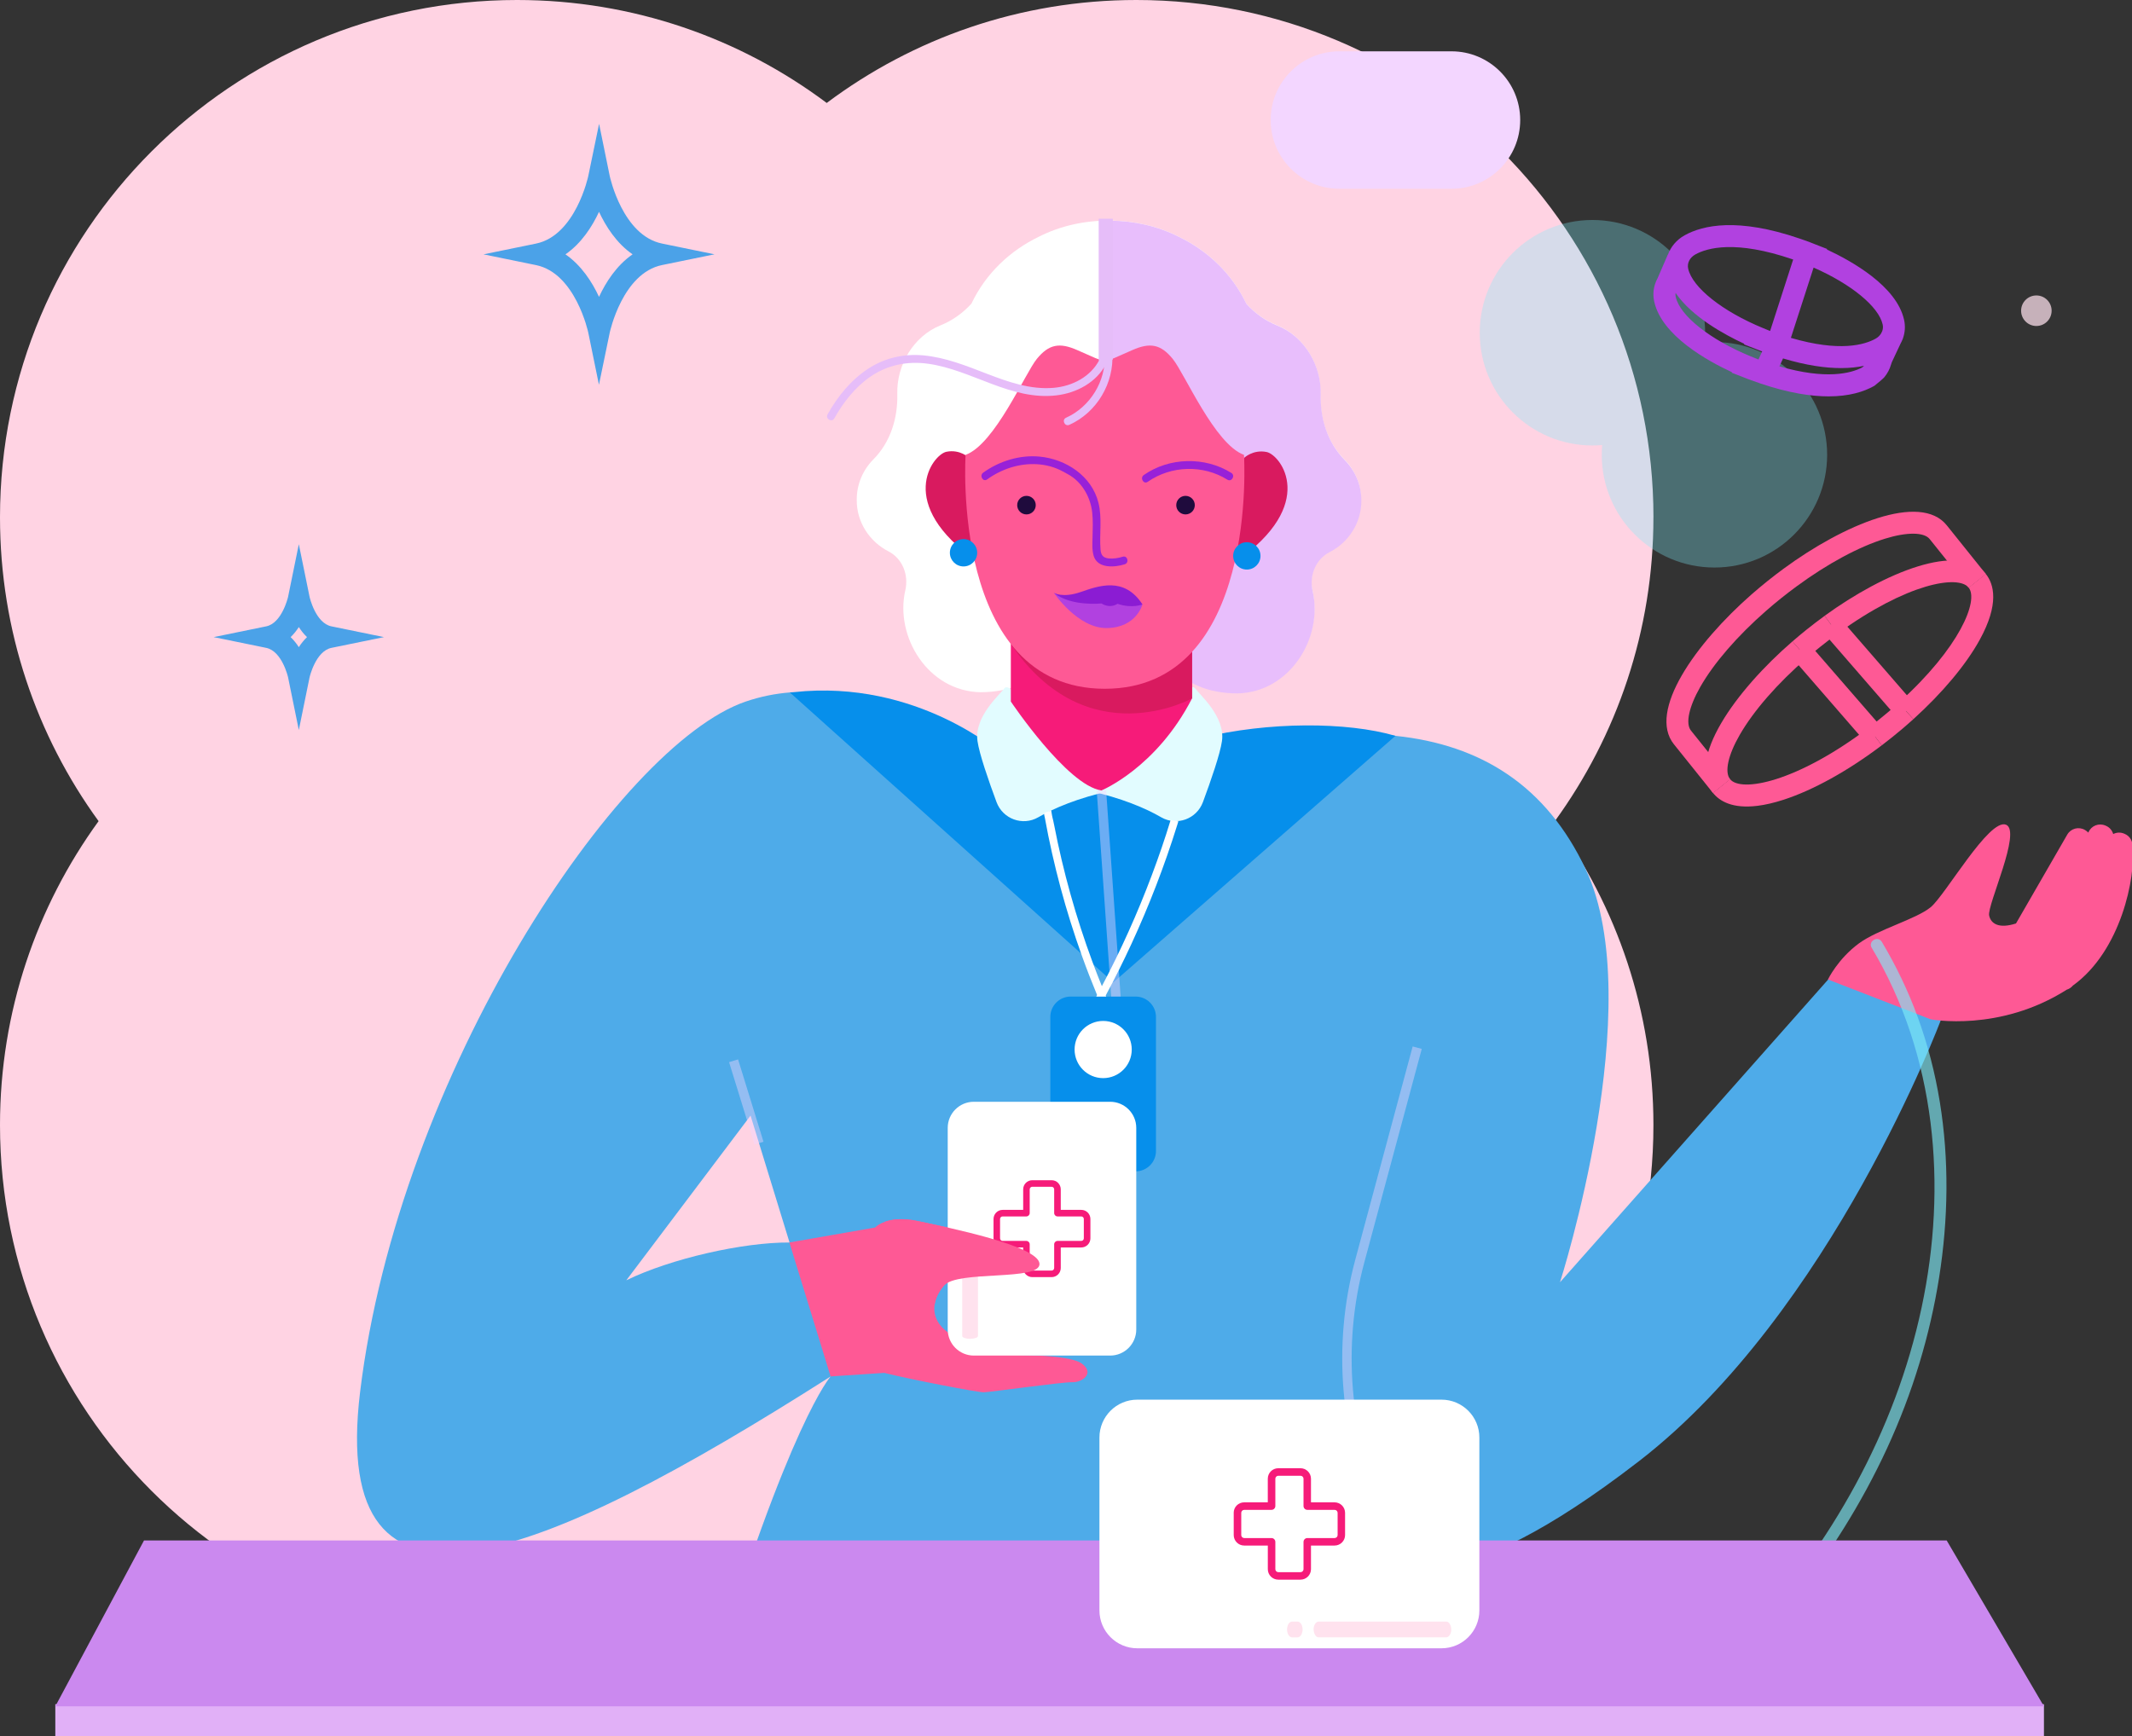
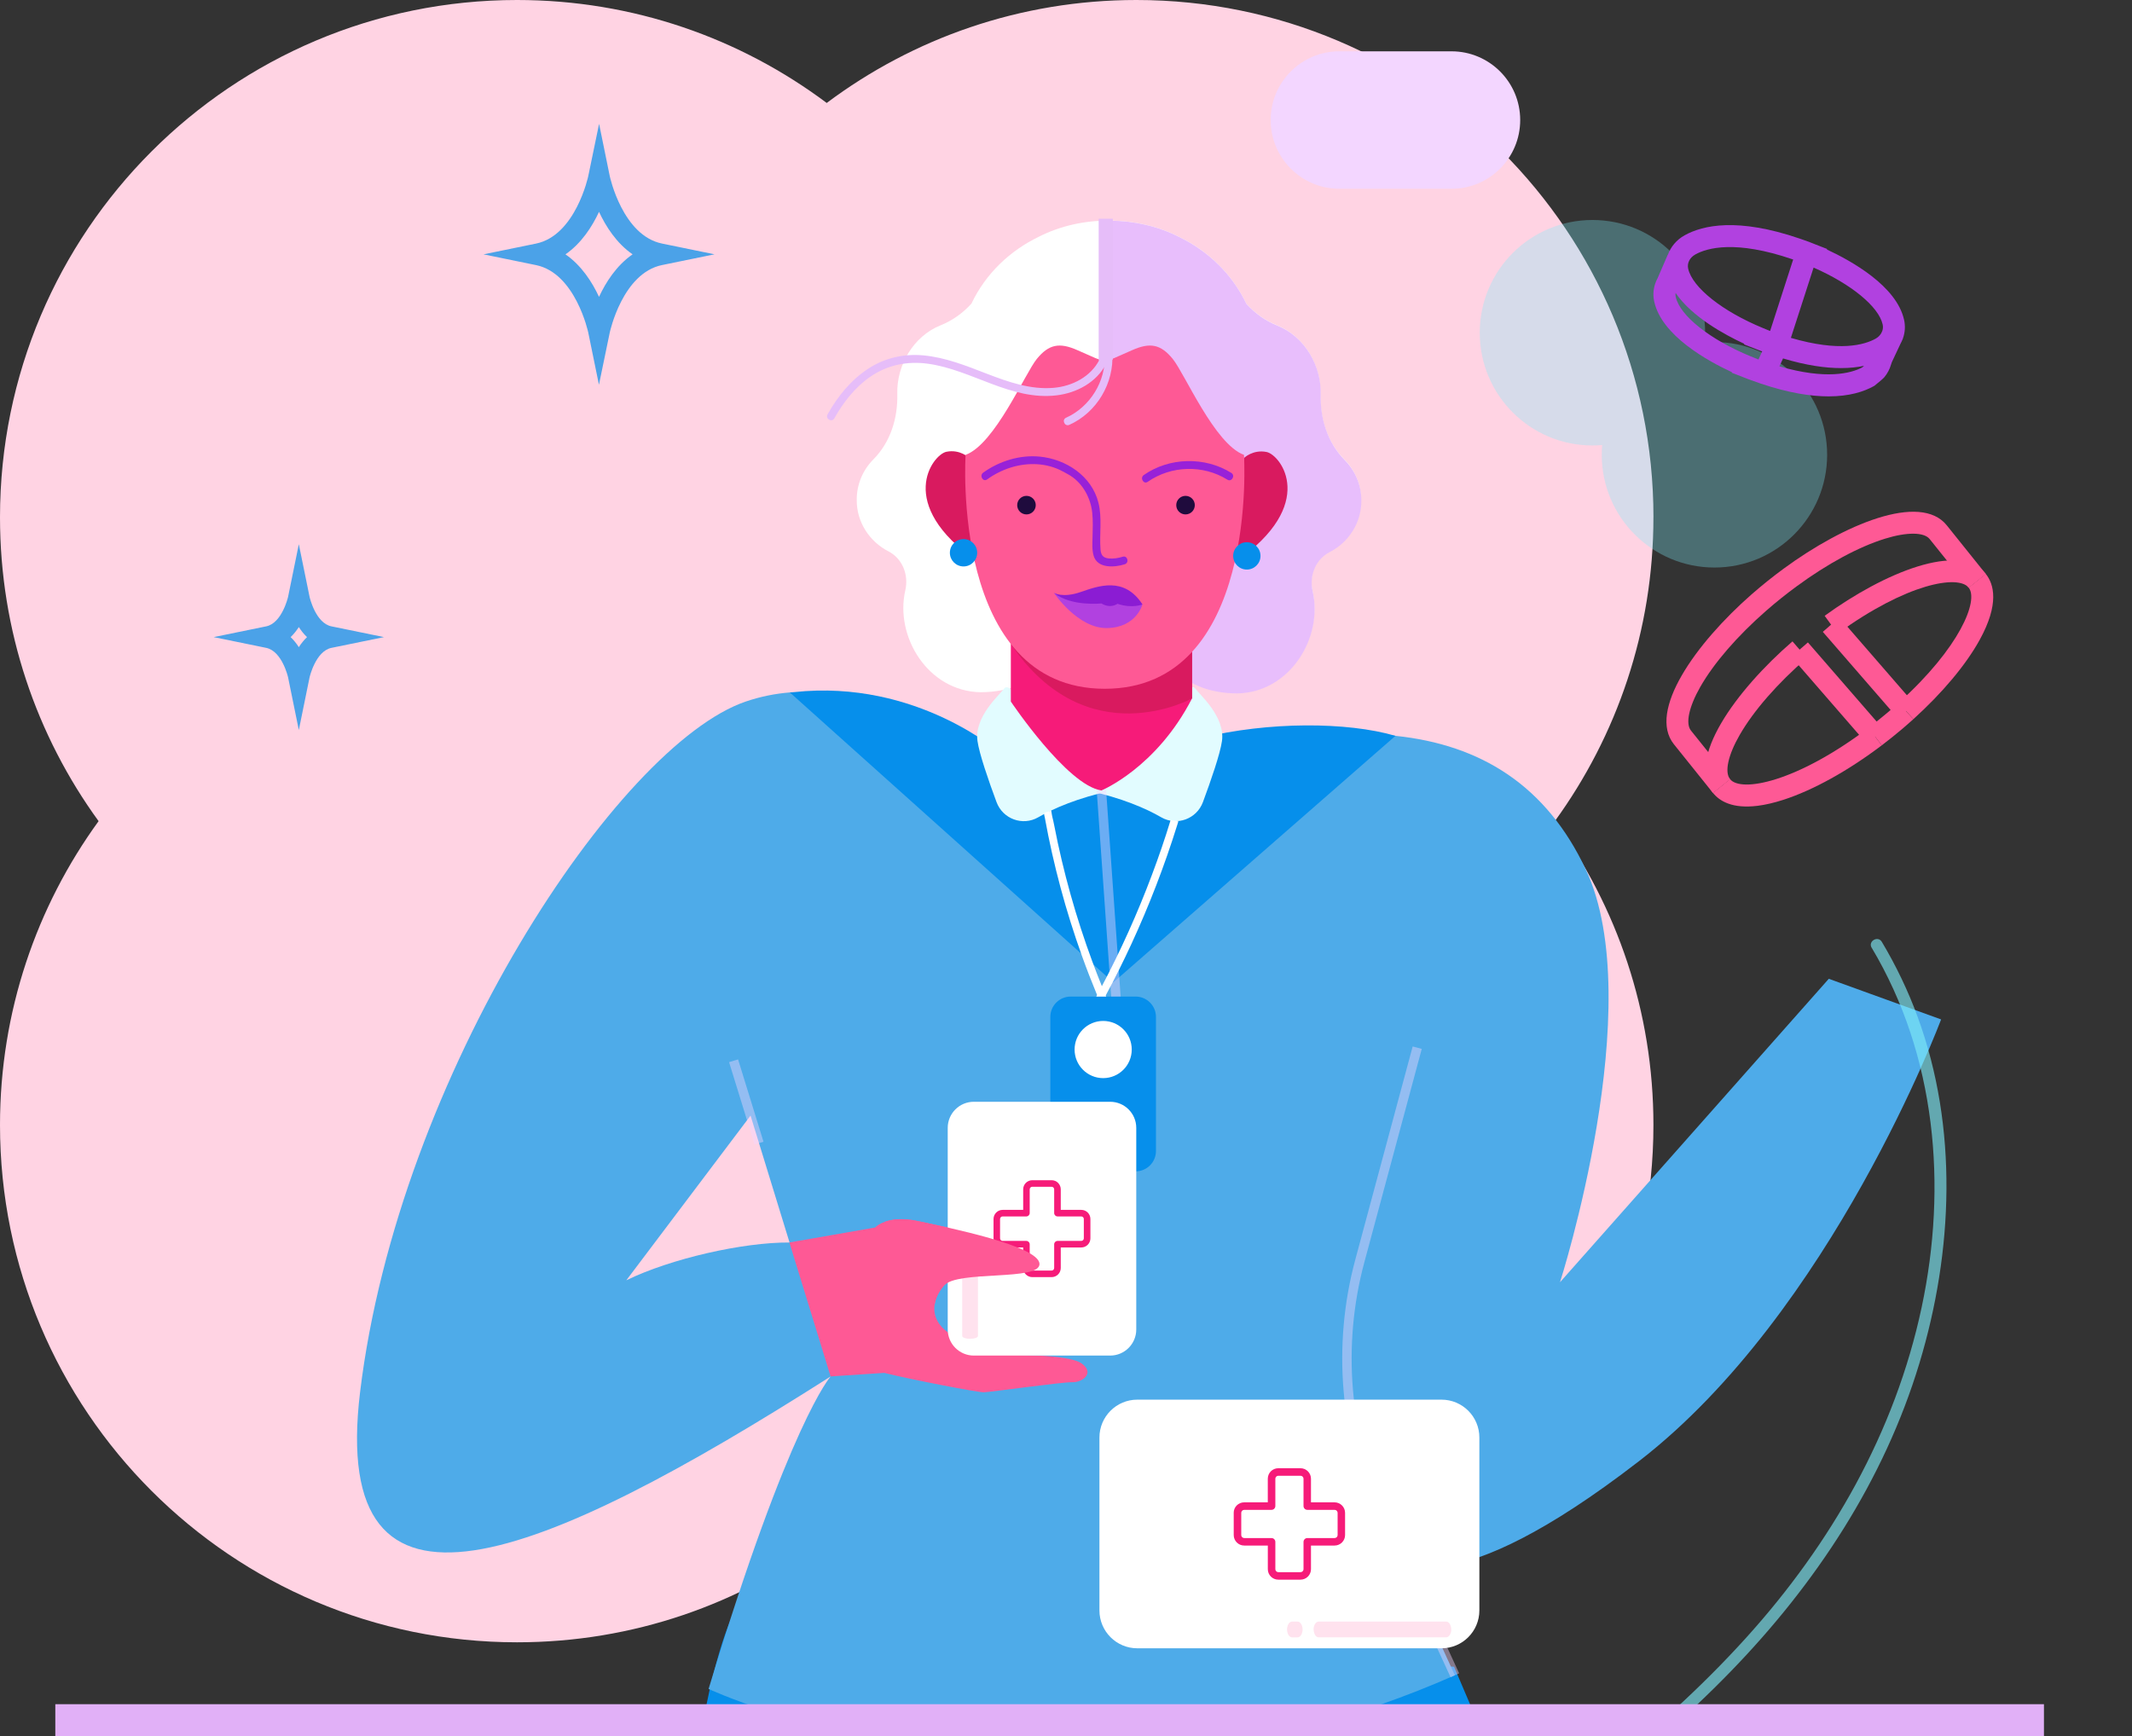
<svg xmlns="http://www.w3.org/2000/svg" width="480" height="391" viewBox="0 0 480 391" fill="none">
  <rect x="0" y="0" width="480" height="391" fill="#333333" stroke="none" />
  <g clip-path="url(#clip0_2445_862)">
    <path d="M372.261 116.486C372.261 52.154 320.139 0 255.839 0C229.69 0 205.559 8.628 186.127 23.186C166.695 8.628 142.564 0 116.415 0C52.122 0 0 52.154 0 116.486C0 142.058 8.241 165.696 22.198 184.907C8.241 204.117 0 227.762 0 253.327C0 317.659 52.122 369.813 116.415 369.813C142.564 369.813 166.695 361.185 186.127 346.627C205.559 361.185 229.69 369.813 255.839 369.813C320.132 369.813 372.254 317.659 372.254 253.327C372.254 227.755 364.012 204.117 350.056 184.907C364.012 165.696 372.254 142.058 372.254 116.486H372.261Z" fill="#FFD3E3" />
    <path d="M326.793 11.557H301.547C293.005 11.557 286.081 18.485 286.081 27.033C286.081 35.58 293.005 42.508 301.547 42.508H326.793C335.335 42.508 342.259 35.58 342.259 27.033C342.259 18.485 335.335 11.557 326.793 11.557Z" fill="#F3D6FF" />
    <path opacity="0.32" d="M385.992 77.02C385.258 77.02 384.524 77.056 383.804 77.112C383.868 76.392 383.896 75.658 383.896 74.924C383.896 60.902 372.536 49.535 358.523 49.535C344.51 49.535 333.15 60.902 333.15 74.924C333.15 88.945 344.51 100.312 358.523 100.312C359.257 100.312 359.991 100.277 360.71 100.22C360.647 100.94 360.619 101.675 360.619 102.409C360.619 116.431 371.979 127.797 385.992 127.797C400.005 127.797 411.364 116.431 411.364 102.409C411.364 88.387 400.005 77.02 385.992 77.02Z" fill="#7FEBF6" />
    <path opacity="0.72" d="M67.277 164.384L64.857 152.523C64.85 152.473 63.517 146.62 59.932 145.886L48.106 143.464L59.932 141.043C63.495 140.315 64.843 134.463 64.857 134.406L67.277 122.545L69.697 134.399C69.726 134.519 71.052 140.315 74.622 141.043L86.448 143.464L74.622 145.886C71.059 146.613 69.712 152.466 69.697 152.523L67.277 164.384ZM65.436 143.464C66.155 144.156 66.769 144.933 67.277 145.724C67.792 144.933 68.399 144.156 69.119 143.464C68.399 142.772 67.785 141.996 67.277 141.205C66.762 141.996 66.155 142.772 65.436 143.464Z" fill="#068FEB" />
    <path opacity="0.72" d="M134.851 86.657L132.445 74.895C132.417 74.768 129.573 61.516 120.676 59.694L108.857 57.273L120.676 54.851C129.573 53.029 132.417 39.777 132.445 39.643L134.879 27.881L137.278 39.643C137.328 39.862 140.178 53.029 149.047 54.844L160.866 57.266L149.047 59.687C140.15 61.509 137.307 74.761 137.278 74.895L134.844 86.657H134.851ZM127.308 57.273C130.907 59.758 133.32 63.528 134.865 66.846C136.41 63.521 138.824 59.751 142.422 57.273C138.824 54.787 136.41 51.017 134.865 47.699C133.32 51.024 130.907 54.787 127.308 57.273Z" fill="#068FEB" />
-     <path opacity="0.72" d="M458.469 73.406C460.367 73.406 461.905 71.867 461.905 69.968C461.905 68.069 460.367 66.529 458.469 66.529C456.572 66.529 455.033 68.069 455.033 69.968C455.033 71.867 456.572 73.406 458.469 73.406Z" fill="#FFE2EE" />
    <path opacity="0.43" d="M257.574 299.38C256.854 299.429 256.1 299.253 255.415 298.893L262.153 394.706L264.263 394.558L257.567 299.38H257.574Z" fill="#F3D6FF" />
    <path d="M302.648 103.431C298.81 99.562 297.138 94.147 297.279 88.697C297.441 82.251 293.687 75.72 287.514 73.249C284.839 72.176 282.511 70.489 280.592 68.385C277.311 61.501 271.828 56.418 265.4 53.304C260.518 50.84 255.085 49.661 249.645 49.682C244.205 49.654 238.772 50.833 233.889 53.304C227.454 56.418 221.979 61.501 218.698 68.385C216.778 70.489 214.443 72.176 211.776 73.249C205.609 75.72 201.848 82.251 202.018 88.697C202.159 94.14 200.486 99.562 196.648 103.431C194.32 105.775 192.866 109.002 192.887 112.56C192.838 117.608 195.823 121.993 200.014 124.146C203.182 125.77 204.621 129.448 203.824 132.922C201.418 143.343 208.932 155.67 220.765 155.875C247.471 155.783 244.854 118.583 221.583 119.14C219.622 119.19 218.112 117.404 218.521 115.483C219.079 112.871 218.832 110.047 217.844 107.569C217.11 105.733 218.183 103.664 220.13 103.354C220.243 103.333 220.349 103.318 220.462 103.297C220.963 103.205 221.464 103.255 221.929 103.41C223.926 106.001 226.304 108.268 228.95 110.16C234.997 114.982 242.335 117.128 249.652 117.008C256.976 117.135 264.314 114.989 270.354 110.16C272.993 108.261 275.37 106.001 277.374 103.41C277.84 103.255 278.341 103.205 278.842 103.297C278.955 103.318 279.061 103.34 279.174 103.354C281.128 103.664 282.193 105.733 281.46 107.569C280.472 110.047 280.225 112.871 280.782 115.483C281.191 117.404 279.682 119.183 277.72 119.14C254.45 118.583 251.832 155.79 278.538 155.875C290.371 155.67 297.893 143.343 295.48 132.922C294.675 129.448 296.115 125.77 299.29 124.146C303.481 122 306.459 117.615 306.416 112.56C306.437 109.002 304.984 105.782 302.655 103.431H302.648Z" fill="white" />
    <path d="M302.733 103.566C298.888 99.69 297.208 94.253 297.349 88.796C297.512 82.336 293.744 75.784 287.563 73.306C284.882 72.233 282.546 70.538 280.62 68.434C277.332 61.529 271.835 56.439 265.386 53.311C260.595 50.897 255.275 49.718 249.941 49.689V117.171C257.166 117.22 264.384 115.067 270.347 110.308C272.993 108.409 275.377 106.136 277.381 103.537C277.847 103.382 278.348 103.333 278.849 103.425C278.962 103.446 279.068 103.467 279.181 103.481C281.135 103.792 282.208 105.867 281.474 107.71C280.486 110.188 280.239 113.026 280.796 115.646C281.206 117.566 279.689 119.359 277.727 119.31C254.393 118.752 251.768 156.051 278.546 156.143C290.406 155.938 297.949 143.576 295.536 133.127C294.732 129.646 296.178 125.954 299.353 124.33C303.559 122.176 306.543 117.778 306.494 112.716C306.515 109.15 305.054 105.917 302.726 103.566H302.733Z" fill="#E8BEFC" />
    <path d="M164.358 365.147C164.358 365.147 135.916 427.149 171.88 600.145C206.933 768.778 226.584 856.755 226.584 856.755H268.193C268.193 856.755 269.279 596.636 263.959 490.486C263.959 490.486 305.948 613.517 357.576 696.27C409.204 779.022 450.805 838.37 450.805 838.37L492.802 838.109C492.802 838.109 406.89 565.875 376.07 491.482C345.25 417.088 327.37 375.313 327.37 375.313L164.358 365.147Z" fill="#068FEB" />
    <path d="M411.737 220.404L351.219 288.739C351.219 288.739 371.314 226.172 357.026 195.778C348.171 176.941 333.474 167.706 314.169 165.694C302.322 164.451 288.739 165.941 273.71 169.605C234.191 179.243 223.296 174.322 223.296 174.322C223.296 174.322 199.095 160.392 180.404 156.198C180.199 156.233 179.987 156.255 179.769 156.255C179.148 156.255 178.619 156.12 178.167 155.895C178.054 155.902 177.934 155.909 177.821 155.923C174.568 156.184 171.252 156.834 167.908 157.97C139.176 167.749 89.701 242.092 81.064 313.52C74.086 371.216 121.17 351.9 187.015 309.948C187.015 309.948 177.737 320.093 159.532 380.317C159.532 380.317 237.761 417.009 327.547 377.232L315.488 350.869C315.749 351.151 326.312 362.052 369.085 328.961C412.408 295.446 437.019 229.554 437.019 229.554L411.737 220.404ZM141.011 288.294L168.98 251.207L177.758 279.787C167.301 279.716 151.044 283.402 141.011 288.294Z" fill="#4EABE9" />
    <path d="M178.753 155.854C206.539 152.832 225.569 169.833 225.569 169.833C225.569 169.833 231.009 175.778 270.529 166.141C285.558 162.476 303.24 162.505 314.177 165.696L250.653 221.217L177.829 155.925" fill="#068FEB" />
    <path d="M228.497 156.192C228.497 156.192 226.825 153.912 226.035 155.098C225.245 156.284 219.282 161.332 220.073 166.874C220.489 169.776 222.521 175.664 224.363 180.628C225.774 184.419 230.247 186.064 233.747 184.038C237.289 181.99 242.609 179.696 250.335 177.994L228.497 156.192Z" fill="#E2FCFF" />
    <path d="M266.69 156.192C266.69 156.192 268.363 153.912 269.153 155.098C269.943 156.284 275.905 161.332 275.115 166.874C274.699 169.776 272.667 175.664 270.825 180.628C269.414 184.419 264.94 186.064 261.441 184.038C257.941 182.011 252.579 179.696 244.852 177.994L266.69 156.192Z" fill="#E2FCFF" />
    <path d="M227.58 145.002V157.972C227.58 157.972 240.231 176.865 247.979 177.995C247.979 177.995 260.348 172.918 268.377 157.266V143.025L227.58 145.002Z" fill="#F61B79" />
    <path d="M227.58 145.002C227.58 145.002 250.998 164.043 268.377 146.781V157.266C268.377 157.266 244.733 170.383 227.58 145.002Z" fill="#D91A5F" />
    <path d="M280.07 103.13C280.07 103.13 282.088 101.16 285.164 101.781C288.353 102.424 296.841 113.551 278.157 126.52L280.07 103.13Z" fill="#D91A5F" />
    <path d="M218.167 103.079C218.167 103.079 216.149 101.109 213.073 101.731C209.996 102.352 201.395 113.5 220.079 126.469L218.167 103.079Z" fill="#D91A5F" />
    <path d="M250.463 80.777C250.611 80.734 250.738 80.685 250.879 80.621C251.874 80.184 253.208 79.598 254.88 78.856C258.93 77.056 261.322 77.508 264.024 80.812C266.727 84.116 273.472 100.023 280.069 102.423C280.069 102.423 283.527 155.085 248.734 155.099H248.72C213.942 155.085 217.392 102.423 217.392 102.423C223.989 100.023 230.742 84.116 233.437 80.812C236.139 77.508 238.531 77.056 242.581 78.856L246.575 80.614C246.893 80.755 247.224 80.861 247.556 80.932" fill="#FE5995" />
    <path d="M266.91 115.836C268.064 115.836 268.999 114.9 268.999 113.746C268.999 112.592 268.064 111.656 266.91 111.656C265.757 111.656 264.822 112.592 264.822 113.746C264.822 114.9 265.757 115.836 266.91 115.836Z" fill="#1F0B3D" />
    <path d="M231.101 115.836C232.254 115.836 233.189 114.9 233.189 113.746C233.189 112.592 232.254 111.656 231.101 111.656C229.947 111.656 229.012 112.592 229.012 113.746C229.012 114.9 229.947 115.836 231.101 115.836Z" fill="#1F0B3D" />
    <path d="M237.281 133.507C237.281 133.507 242.693 141.584 249.29 141.429C255.887 141.28 257.214 136.098 257.214 136.098L241.112 135.202L237.288 133.5L237.281 133.507Z" fill="#B141E0" />
    <path d="M237.281 133.507C237.281 133.507 239.235 134.714 243.271 133.323C247.307 131.933 253.1 129.751 257.214 136.098C257.214 136.098 254.956 137.087 251.59 135.964C251.59 135.964 250.017 137.143 247.971 135.879C247.971 135.879 241.155 136.635 237.288 133.5L237.281 133.507Z" fill="#8B1CD3" />
    <path d="M250.546 49.26V80.939C249.516 81.306 248.408 81.362 247.357 81.115V49.26H250.546Z" fill="#E6BDF9" />
    <path opacity="0.43" d="M252.755 243.853C253.094 243.973 253.404 244.121 253.701 244.284L249.03 177.918L246.92 178.066L251.535 243.641C251.916 243.641 252.318 243.698 252.755 243.846V243.853Z" fill="#F3D6FF" />
    <path opacity="0.43" d="M326.587 377.678L310.041 341.776C301.673 323.618 299.93 302.988 305.123 283.678L318.05 235.641L320.096 236.191L307.17 284.229C302.104 303.058 303.804 323.18 311.968 340.894L328.514 376.795L326.594 377.685L326.587 377.678Z" fill="#F3D6FF" />
-     <path d="M480.103 190.732C480.222 189.511 479.573 188.296 478.381 187.781L478.226 187.717C477.4 187.364 476.511 187.428 475.77 187.809C475.537 187.011 474.973 186.313 474.154 185.96L473.999 185.896C472.532 185.261 470.824 185.938 470.196 187.407L470.161 187.484C469.97 187.287 469.766 187.103 469.519 186.962L469.378 186.877C467.995 186.08 466.224 186.553 465.426 187.936L453.883 207.945C450.023 209.188 448.224 208.001 447.836 206.152C447.349 203.822 455.231 187.124 451.632 185.705C447.822 184.202 437.979 201.584 434.663 204.295C431.346 207.006 422.816 209.279 418.533 212.421C413.784 215.902 411.541 220.562 411.541 220.562L434.67 229.528C434.67 229.528 450.108 232.514 465.306 222.856C465.843 222.694 466.322 222.376 466.689 221.931C477.548 214.116 480.886 197.397 480.11 190.739L480.103 190.732Z" fill="#FE5995" />
    <path d="M249.037 224.406H255.669C258.203 224.406 260.256 226.461 260.256 228.995V259.178C260.256 261.712 258.203 263.767 255.669 263.767H241.057C238.524 263.767 236.47 261.712 236.47 259.178V228.995C236.47 226.461 238.524 224.406 241.057 224.406H249.03H249.037Z" fill="#068FEB" />
    <path d="M265.301 184.94C265.026 185.872 265.301 184.94 265.012 185.872C262.168 194.98 258.725 203.904 254.724 212.567C252.911 216.492 250.984 220.361 248.938 224.167C248.974 224.244 249.002 224.322 249.044 224.407H246.807L246.998 224.061C245.791 221.145 244.648 218.201 243.583 215.229C241.769 210.18 240.161 205.055 238.771 199.873C237.388 194.712 236.209 189.501 235.257 184.248C234.805 181.777 235.405 185.59 235.052 183.098C235.645 182.794 236.153 182.752 236.661 182.455C237.007 184.672 236.922 183.684 237.353 185.886C238.362 191.104 239.589 196.279 241.022 201.398C242.454 206.516 244.098 211.571 245.94 216.556C246.624 218.406 247.337 220.241 248.077 222.07C252.339 214 256.093 205.662 259.303 197.119C260.898 192.876 262.232 188.993 263.558 184.651L265.315 184.947L265.301 184.94Z" fill="white" />
    <path d="M248.368 242.772C251.921 242.772 254.803 239.89 254.803 236.333C254.803 232.777 251.921 229.895 248.368 229.895C244.814 229.895 241.933 232.777 241.933 236.333C241.933 239.89 244.814 242.772 248.368 242.772Z" fill="white" />
    <path d="M247.541 80.986C245.566 84.848 241.41 86.973 237.198 87.333C232.033 87.771 227.037 86.027 222.288 84.198C217.596 82.391 212.904 80.478 207.845 80.019C203.463 79.623 199.166 80.605 195.476 83.019C191.581 85.561 188.568 89.282 186.318 93.313C185.76 94.308 187.284 95.198 187.842 94.203C189.86 90.595 192.499 87.213 195.928 84.841C199.787 82.172 204.275 81.268 208.911 81.904C218.796 83.259 227.566 90.242 237.854 89.027C242.433 88.484 246.906 86.09 249.065 81.875C249.581 80.866 248.064 79.969 247.541 80.986Z" fill="#E6BDF9" />
    <path d="M248.692 79.83C249.058 85.775 245.425 91.642 240.013 94.063C238.976 94.529 239.709 96.132 240.747 95.666C246.935 92.898 250.851 86.269 250.427 79.533C250.357 78.404 248.621 78.707 248.692 79.83Z" fill="#E6BDF9" />
    <path d="M258.4 108.494C263.664 104.815 270.875 104.603 276.329 108.013C277.296 108.614 278.185 107.089 277.218 106.488C271.277 102.775 263.261 102.951 257.511 106.969C256.587 107.611 257.469 109.143 258.4 108.494Z" fill="#9821D8" />
    <path d="M222.246 107.951C225.513 105.6 229.485 104.286 233.528 104.534C235.511 104.654 237.48 105.183 239.223 106.129C239.533 106.299 239.843 106.468 240.154 106.63C239.956 106.532 239.999 106.553 240.154 106.637C240.471 106.807 240.782 106.969 241.078 107.167C243.83 108.967 245.545 112.159 245.897 115.385C246.095 117.221 246.024 119.07 245.975 120.913C245.94 122.304 245.827 123.836 246.236 125.185C247.104 128.051 250.935 127.79 253.228 127.063C254.308 126.717 253.849 125.015 252.763 125.361C251.789 125.672 250.717 125.841 249.701 125.756C248.303 125.636 247.866 124.973 247.767 123.674C247.499 120.172 248.169 116.656 247.302 113.196C245.792 107.174 239.992 103.376 234.058 102.818C229.577 102.394 224.984 103.82 221.35 106.433C220.44 107.089 221.315 108.621 222.239 107.958L222.246 107.951Z" fill="#9821D8" />
    <path opacity="0.43" d="M166.168 238.551L164.146 239.176L169.872 257.719L171.894 257.094L166.168 238.551Z" fill="#F3D6FF" />
    <path d="M216.932 127.549C218.631 127.549 220.008 126.171 220.008 124.471C220.008 122.771 218.631 121.393 216.932 121.393C215.233 121.393 213.855 122.771 213.855 124.471C213.855 126.171 215.233 127.549 216.932 127.549Z" fill="#068FEB" />
    <path d="M280.711 128.254C282.41 128.254 283.788 126.876 283.788 125.176C283.788 123.476 282.41 122.098 280.711 122.098C279.012 122.098 277.635 123.476 277.635 125.176C277.635 126.876 279.012 128.254 280.711 128.254Z" fill="#068FEB" />
    <path d="M197.029 276.413C197.029 276.413 199.618 273.462 206.674 274.966C213.73 276.463 233.705 280.537 234.023 284.533C234.34 288.536 215.593 285.966 212.544 289.454C209.496 292.941 209.186 297.721 214.435 300.672C219.685 303.623 224.292 304.979 225.838 305.05C227.383 305.12 240.584 304.859 243.576 307.055C246.568 309.25 243.611 311.319 241.431 311.248C239.251 311.178 222.895 313.487 221.498 313.515C220.101 313.543 204.981 310.62 199.075 309.144L187.002 309.942L177.724 279.781L197.015 276.413H197.029Z" fill="#FE5995" />
    <path d="M385.652 178.547L376.868 167.597C370.898 160.155 381.75 144.884 394.352 133.842C395.559 132.79 396.758 131.787 397.908 130.862C399.192 129.839 400.385 128.914 401.57 128.052C415.068 118.133 432.327 110.847 438.296 118.288L447.074 129.238L443.221 132.331L434.444 121.38C433.181 119.806 429.321 119.771 424.389 121.303C418.497 123.124 411.427 126.937 404.484 132.041C403.355 132.867 402.212 133.743 400.985 134.724C399.884 135.607 398.741 136.56 397.591 137.569C391.106 143.246 385.857 149.325 382.802 154.676C380.24 159.167 379.436 162.93 380.699 164.504L389.484 175.454L385.631 178.547H385.652Z" fill="#FE5995" />
    <path d="M413.706 142.667L410.806 138.664C424.148 128.97 441.195 121.882 447.087 129.231L443.235 132.324C440.878 129.38 429.299 131.335 413.713 142.667H413.706Z" fill="#FE5995" />
    <path d="M430.781 161.94L427.472 158.269C441.309 145.773 445.514 135.175 443.228 132.323L447.08 129.23C448.922 131.532 450.178 135.98 445.69 144.113C442.607 149.705 437.308 156.031 430.774 161.94H430.781Z" fill="#FE5995" />
    <path d="M385.651 178.541C379.611 171 390.703 155.567 403.559 144.426L406.79 148.161C400.186 153.879 394.824 160.029 391.691 165.465C389.059 170.026 388.226 173.853 389.504 175.448L385.651 178.541Z" fill="#FE5995" />
    <path d="M395.721 181.448C390.062 182.161 387.148 180.41 385.652 178.539L389.505 175.447C391.96 178.511 404.47 176.16 420.678 163.897L423.655 167.836C416.084 173.569 408.231 177.918 401.556 180.086C399.348 180.799 397.414 181.236 395.728 181.448H395.721Z" fill="#FE5995" />
    <path d="M407.035 144.657L403.306 147.898L420.297 167.47L424.026 164.229L407.035 144.657Z" fill="#FE5995" />
    <path d="M414.118 139.039L410.389 142.279L427.261 161.721L430.99 158.48L414.118 139.039Z" fill="#FE5995" />
    <path d="M423.663 167.837L420.671 163.904C421.433 163.325 422.195 162.718 422.957 162.111C424.489 160.883 426.006 159.598 427.466 158.277L430.775 161.949C429.244 163.332 427.657 164.681 426.041 165.973C425.244 166.608 424.453 167.237 423.656 167.837H423.663Z" fill="#FE5995" />
-     <path d="M406.799 148.161L403.56 144.433C404.597 143.529 405.649 142.654 406.693 141.814C408.083 140.698 409.466 139.646 410.806 138.672L413.713 142.668C412.436 143.6 411.117 144.609 409.783 145.676C408.796 146.466 407.794 147.306 406.806 148.161H406.799Z" fill="#FE5995" />
    <path d="M428.424 76.251H428.41C428.897 74.902 429.01 73.441 428.678 71.986C426.985 64.404 416.845 58.756 411.307 56.186L411.37 56.066L408.844 55.084L407.652 54.611C406.741 54.272 405.923 53.969 405.133 53.708C391.254 48.963 383.422 50.686 379.287 52.98C377.467 53.99 376.161 55.564 375.519 57.351L375.491 57.337L373.198 62.632C372.965 63.048 372.775 63.479 372.633 63.924L372.563 64.157C372.196 65.392 372.154 66.67 372.443 67.955C374.15 75.587 384.424 81.271 389.934 83.812L389.885 83.932L392.644 85.005C392.912 85.111 393.18 85.217 393.427 85.309L393.879 85.478C394.831 85.832 395.664 86.128 396.426 86.382C402.691 88.486 407.701 89.256 411.688 89.256C416.373 89.256 419.633 88.19 421.834 86.968L422.032 86.855L423.457 85.676L424.007 85.182L424.261 84.914C424.939 84.081 425.432 83.163 425.722 82.174C425.792 81.934 425.87 81.68 425.941 81.532L427.881 77.402C428.05 77.091 428.198 76.773 428.332 76.448L428.417 76.265L428.424 76.251ZM423.866 73.067C423.979 73.561 423.937 74.062 423.781 74.521L423.534 75.051C423.245 75.538 422.822 75.961 422.257 76.272C419.809 77.635 414.164 79.308 403.199 76.081L408.315 60.252C416.782 63.973 422.963 69.028 423.866 73.067ZM381.693 57.294C384.353 55.819 390.732 53.997 403.566 58.389C403.616 58.403 403.665 58.424 403.715 58.438L398.528 74.521L398.423 74.486C398.423 74.486 398.409 74.486 398.394 74.479L396.934 73.879C387.804 70.123 381.03 64.75 380.077 60.507C379.795 59.257 380.43 58 381.686 57.301L381.693 57.294ZM377.269 66.868C377.199 66.557 377.199 66.254 377.241 65.957C380.917 71.358 388.305 75.382 392.707 77.416L392.651 77.55L396.235 78.948C396.412 79.018 396.581 79.082 396.736 79.131L395.904 80.946C395.805 80.91 395.706 80.875 395.607 80.833L394.126 80.233C384.995 76.477 378.222 71.104 377.276 66.868H377.269ZM400.624 82.499L401.435 80.713C406.678 82.287 410.982 82.887 414.489 82.887C416.464 82.887 418.179 82.69 419.675 82.379L419.252 82.739C416.726 84.066 411.158 85.549 400.624 82.499Z" fill="#B141E0" />
    <path opacity="0.64" d="M421.392 213.409C435.905 237.731 438.46 267.031 432.639 294.396C426.662 322.496 412.282 347.609 393.126 368.789C352.738 413.445 296.968 438.869 246.406 469.687C220.793 485.297 196.027 502.665 175.135 524.347C155.47 544.744 139.178 568.409 127.056 594.024C114.842 619.836 106.446 647.879 103.87 676.374C101.26 705.243 105.183 735.609 120.811 760.546C134.465 782.326 156.063 798.981 180.582 806.656C206.738 814.846 235.766 812.134 260.313 800.111C266.635 797.012 272.611 793.277 278.2 788.991C279.533 787.967 278.214 785.666 276.866 786.704C254.259 804.044 224.752 811.852 196.535 807.623C170.28 803.683 146.057 789.203 129.603 768.432C92.101 721.107 104.11 651.713 126.915 600.639C138.444 574.813 154.158 550.858 173.357 530.094C193.804 507.981 218.211 490.246 243.725 474.452C293.462 443.67 348.321 418.959 389.626 376.407C408.783 356.667 424.15 333.425 432.145 306.949C439.751 281.765 440.887 253.927 431.742 228.983C429.59 223.102 426.881 217.461 423.671 212.081C422.796 210.62 420.51 211.947 421.384 213.416L421.392 213.409Z" fill="#7FEBF6" />
    <path opacity="0.64" d="M24.577 464.08C18.325 447.905 32.409 431.067 47.635 427.184C68.57 421.846 89.166 433.001 106.778 442.998C115.992 448.23 125.25 453.518 135.255 457.112C144.583 460.458 154.518 462.103 164.417 462.068C183.842 462.012 202.984 455.509 218.183 443.366C232.238 432.133 242.737 416.41 247.683 399.105C248.297 396.966 248.819 394.806 249.257 392.624C249.595 390.958 247.041 390.252 246.702 391.918C243.104 409.745 233.593 426.139 220.088 438.289C205.602 451.322 186.664 458.686 167.225 459.371C157.326 459.717 147.398 458.369 137.986 455.262C127.804 451.901 118.434 446.578 109.148 441.311C91.297 431.18 71.265 420.18 49.971 423.978C41.384 425.51 33.629 429.916 28.041 436.651C22.919 442.822 19.581 450.892 20.576 459.018C20.816 461.002 21.289 462.929 22.008 464.793C22.615 466.368 25.176 465.683 24.562 464.087L24.577 464.08Z" fill="#7FEBF6" />
    <path d="M460.177 383.75H12.454V392.752H460.177V383.75Z" fill="#E1B0F7" />
-     <path d="M438.282 346.883H32.422L12.454 384.231H460.177L438.282 346.883Z" fill="#CB89EF" />
    <path d="M324.543 315.174H256.051C251.344 315.174 247.528 318.992 247.528 323.703V362.632C247.528 367.343 251.344 371.161 256.051 371.161H324.543C329.25 371.161 333.066 367.343 333.066 362.632V323.703C333.066 318.992 329.25 315.174 324.543 315.174Z" fill="white" />
    <path d="M277.761 340.662V345.668C277.761 346.967 278.82 348.026 280.125 348.026H285.438V353.349C285.438 354.655 286.497 355.707 287.795 355.707H292.797C294.096 355.707 295.154 354.648 295.154 353.342V348.026H300.467C301.765 348.026 302.831 346.967 302.831 345.668V340.662C302.831 339.356 301.772 338.297 300.467 338.297H295.154V332.98C295.154 331.681 294.096 330.615 292.797 330.615H287.795C286.489 330.615 285.431 331.674 285.431 332.98V338.297H280.111C278.806 338.297 277.754 339.356 277.754 340.655L277.761 340.662ZM279.455 340.662C279.455 340.295 279.758 339.991 280.125 339.991H285.438H286.264C286.743 339.991 287.132 339.603 287.132 339.123V338.297V332.98C287.132 332.613 287.435 332.31 287.802 332.31H292.804C293.171 332.31 293.475 332.613 293.475 332.98V338.297V339.123C293.475 339.603 293.863 339.991 294.343 339.991H295.168H300.481C300.848 339.991 301.152 340.295 301.152 340.662V345.668C301.152 346.035 300.848 346.338 300.481 346.338H295.168H294.343C293.863 346.338 293.475 346.727 293.475 347.207V348.033V353.349C293.475 353.716 293.171 354.02 292.804 354.02H287.802C287.435 354.02 287.132 353.716 287.132 353.349V348.033V347.207C287.132 346.727 286.743 346.338 286.264 346.338H285.438H280.125C279.758 346.338 279.455 346.035 279.455 345.668V340.662Z" fill="#F61B79" />
    <path d="M249.941 248.096H219.248C216.002 248.096 213.371 250.729 213.371 253.977V299.367C213.371 302.615 216.002 305.248 219.248 305.248H249.941C253.187 305.248 255.819 302.615 255.819 299.367V253.977C255.819 250.729 253.187 248.096 249.941 248.096Z" fill="white" />
    <path d="M223.685 274.493V278.849C223.685 279.979 224.609 280.904 225.738 280.904H230.36V285.528C230.36 286.665 231.277 287.583 232.413 287.583H236.767C237.896 287.583 238.82 286.658 238.82 285.528V280.904H243.442C244.57 280.904 245.495 279.979 245.495 278.849V274.493C245.495 273.357 244.578 272.439 243.442 272.439H238.82V267.814C238.82 266.685 237.896 265.76 236.767 265.76H232.413C231.277 265.76 230.36 266.678 230.36 267.814V272.439H225.738C224.602 272.439 223.685 273.357 223.685 274.493ZM225.153 274.493C225.153 274.176 225.414 273.914 225.738 273.914H230.36H231.073C231.489 273.914 231.828 273.575 231.828 273.159V272.446V267.821C231.828 267.497 232.089 267.235 232.406 267.235H236.76C237.077 267.235 237.338 267.497 237.338 267.821V272.446V273.159C237.338 273.575 237.677 273.914 238.093 273.914H238.806H243.427C243.752 273.914 244.013 274.176 244.013 274.493V278.849C244.013 279.167 243.752 279.428 243.427 279.428H238.806H238.093C237.677 279.428 237.338 279.767 237.338 280.184V280.897V285.521C237.338 285.846 237.077 286.107 236.76 286.107H232.406C232.089 286.107 231.828 285.846 231.828 285.521V280.897V280.184C231.828 279.767 231.489 279.428 231.073 279.428H230.36H225.738C225.414 279.428 225.153 279.167 225.153 278.849V274.493Z" fill="#F61B79" />
    <path d="M216.636 284.761C216.636 288.948 216.636 293.127 216.636 297.314V300.844C216.636 301.176 217.447 301.494 218.407 301.479C219.367 301.465 220.178 301.204 220.178 300.844C220.178 296.657 220.178 292.478 220.178 288.291C220.178 287.112 220.178 285.94 220.178 284.761C220.178 284.429 219.367 284.111 218.407 284.125C217.447 284.14 216.636 284.401 216.636 284.761Z" fill="#FFE2EE" />
    <path d="M210.435 293.704C210.668 292.214 211.423 290.746 212.552 289.461C215.6 285.973 234.348 288.543 234.03 284.54C233.712 280.537 213.737 276.47 206.681 274.973C203.175 274.232 200.776 274.585 199.245 275.129C199.88 282.478 204.205 289.461 210.442 293.718L210.435 293.704Z" fill="#FE5995" />
    <path d="M325.607 365.147H296.875C296.283 365.147 295.718 365.958 295.746 366.919C295.775 367.879 296.24 368.691 296.875 368.691H325.607C326.2 368.691 326.764 367.879 326.736 366.919C326.708 365.958 326.242 365.147 325.607 365.147Z" fill="#FFE2EE" />
    <path d="M292.14 365.147H290.891C290.736 365.14 290.587 365.189 290.453 365.302C290.312 365.373 290.192 365.493 290.093 365.67C289.981 365.832 289.903 366.023 289.861 366.241C289.79 366.453 289.755 366.679 289.762 366.926L289.804 367.399C289.861 367.696 289.952 367.957 290.093 368.183C290.312 368.501 290.587 368.698 290.891 368.698H292.14C292.295 368.705 292.443 368.656 292.577 368.543C292.718 368.472 292.838 368.352 292.937 368.176C293.05 368.014 293.128 367.823 293.17 367.604C293.24 367.392 293.276 367.166 293.269 366.919L293.226 366.446C293.17 366.15 293.078 365.888 292.937 365.663C292.718 365.345 292.443 365.147 292.14 365.147Z" fill="#FFE2EE" />
  </g>
  <defs>
    <clipPath id="clip0_2445_862">
      <rect width="480" height="391" fill="white" />
    </clipPath>
  </defs>
</svg>